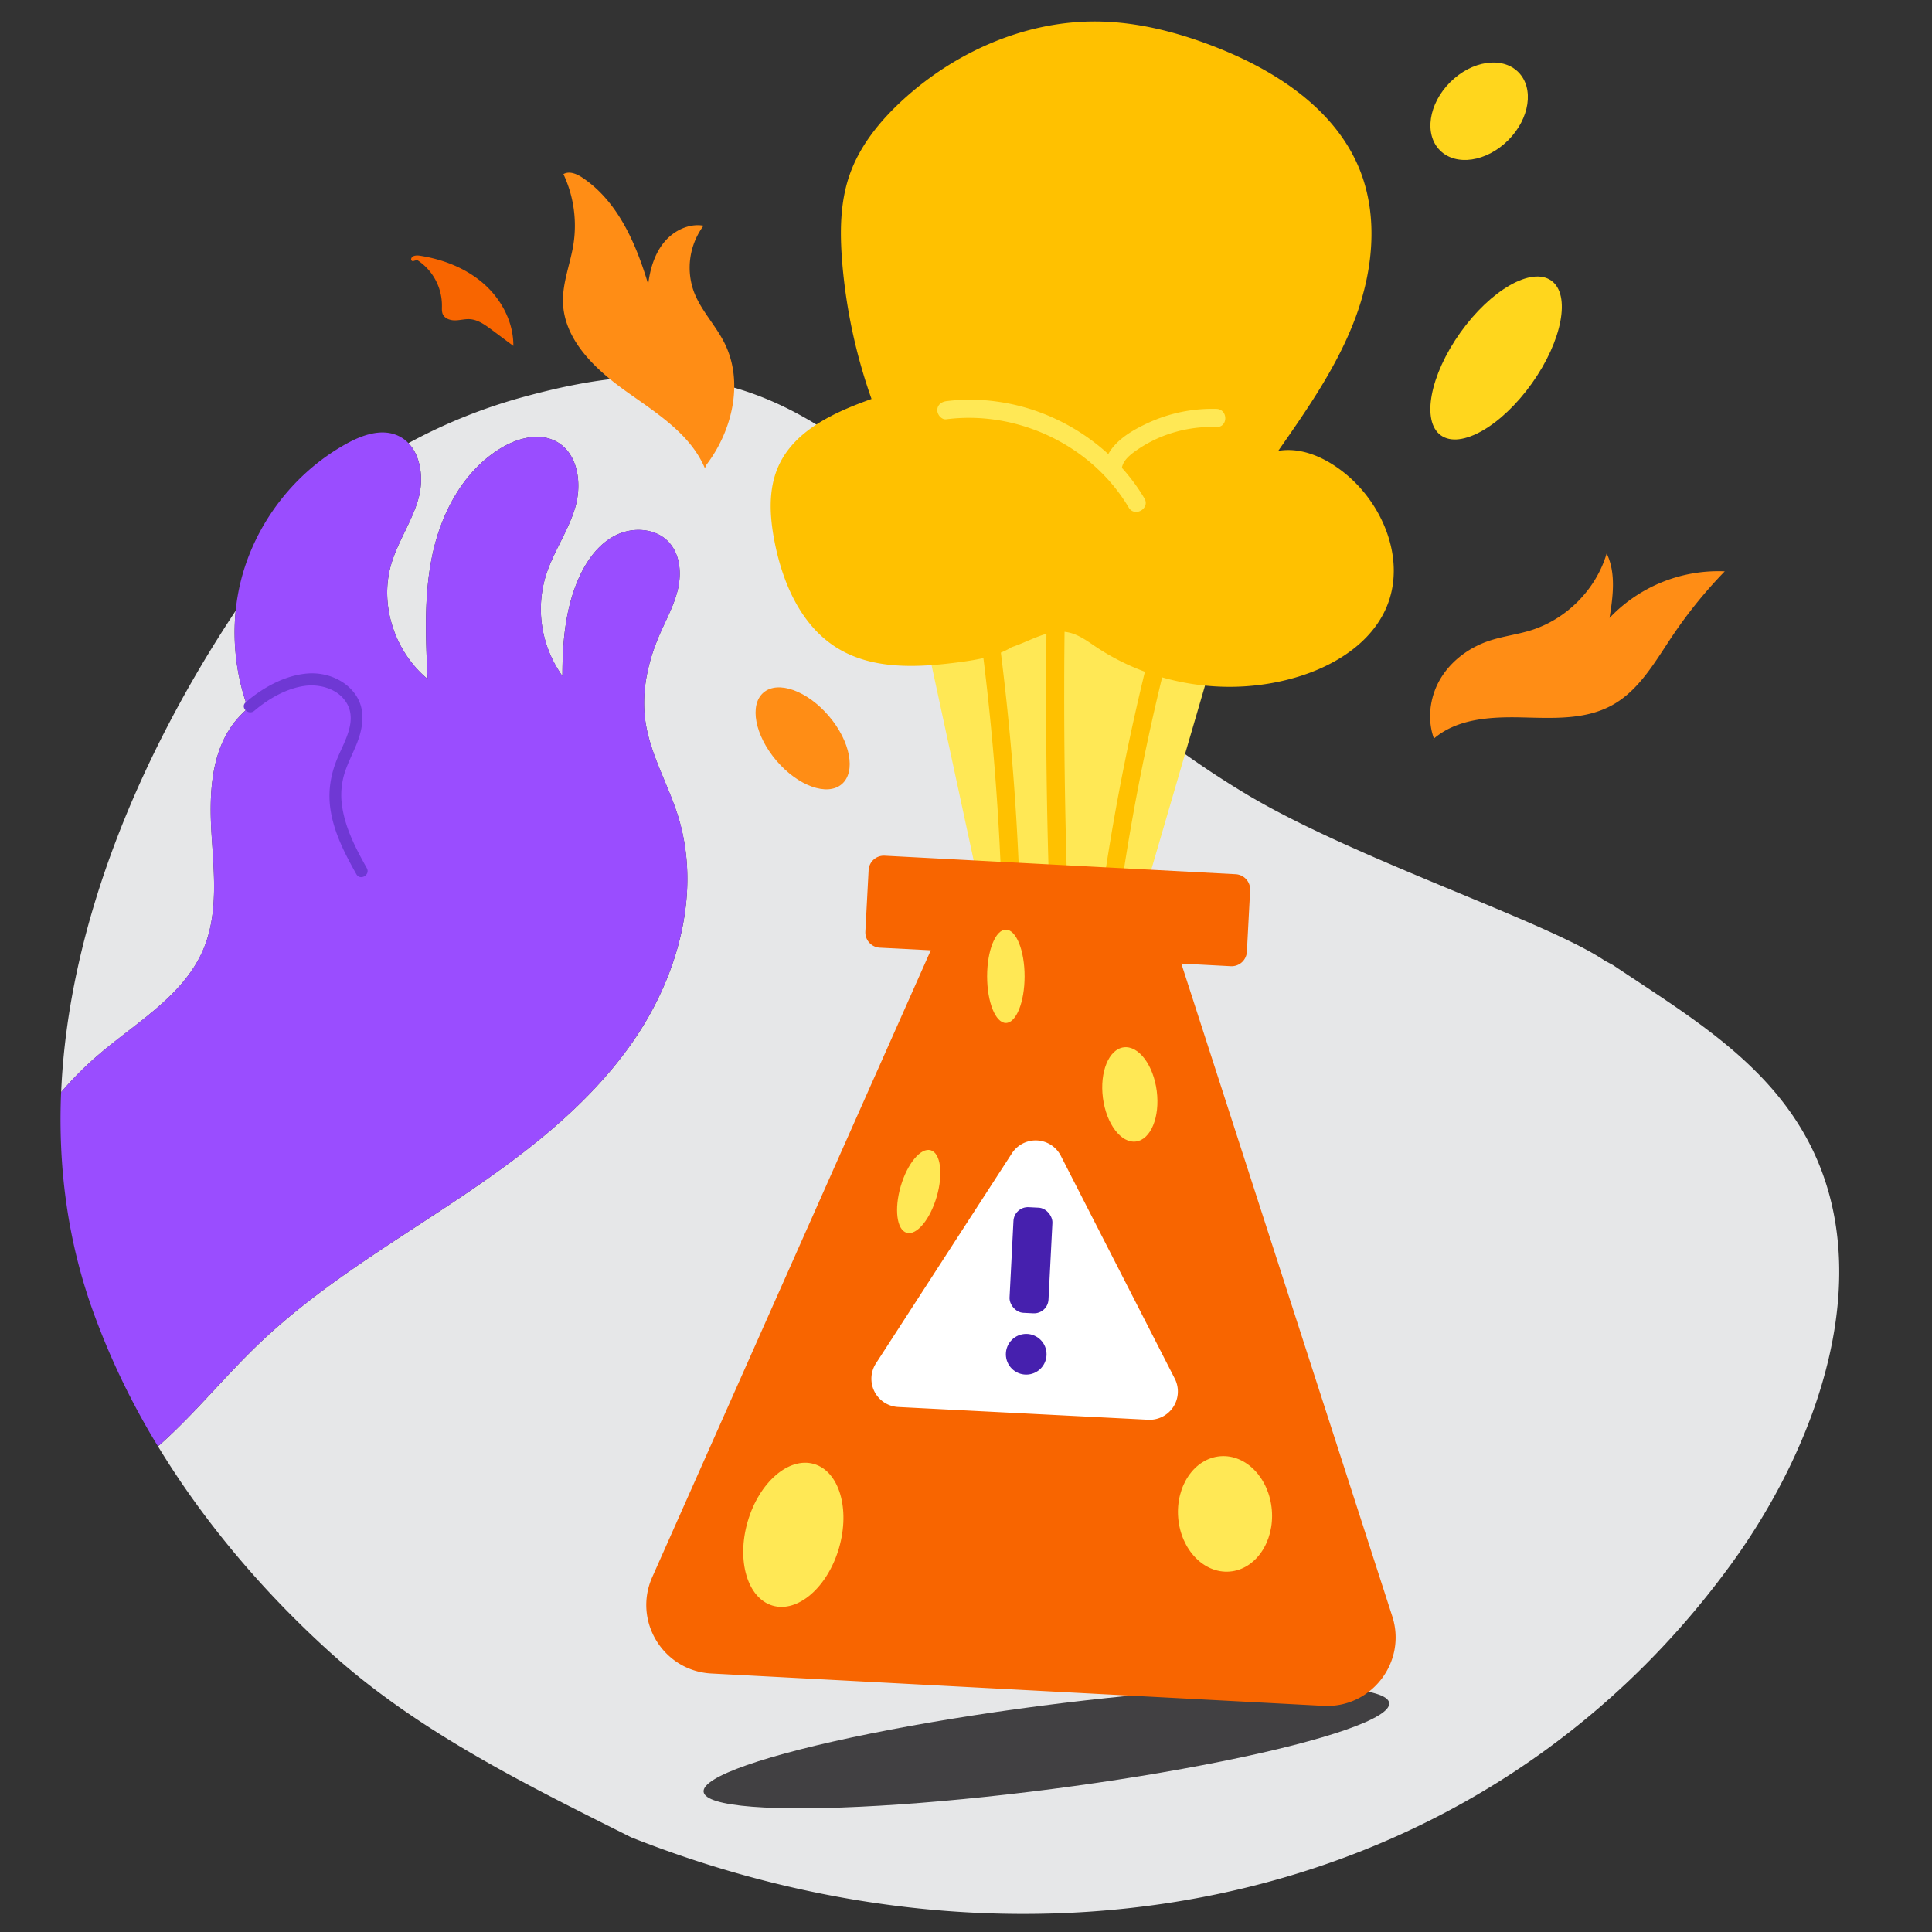
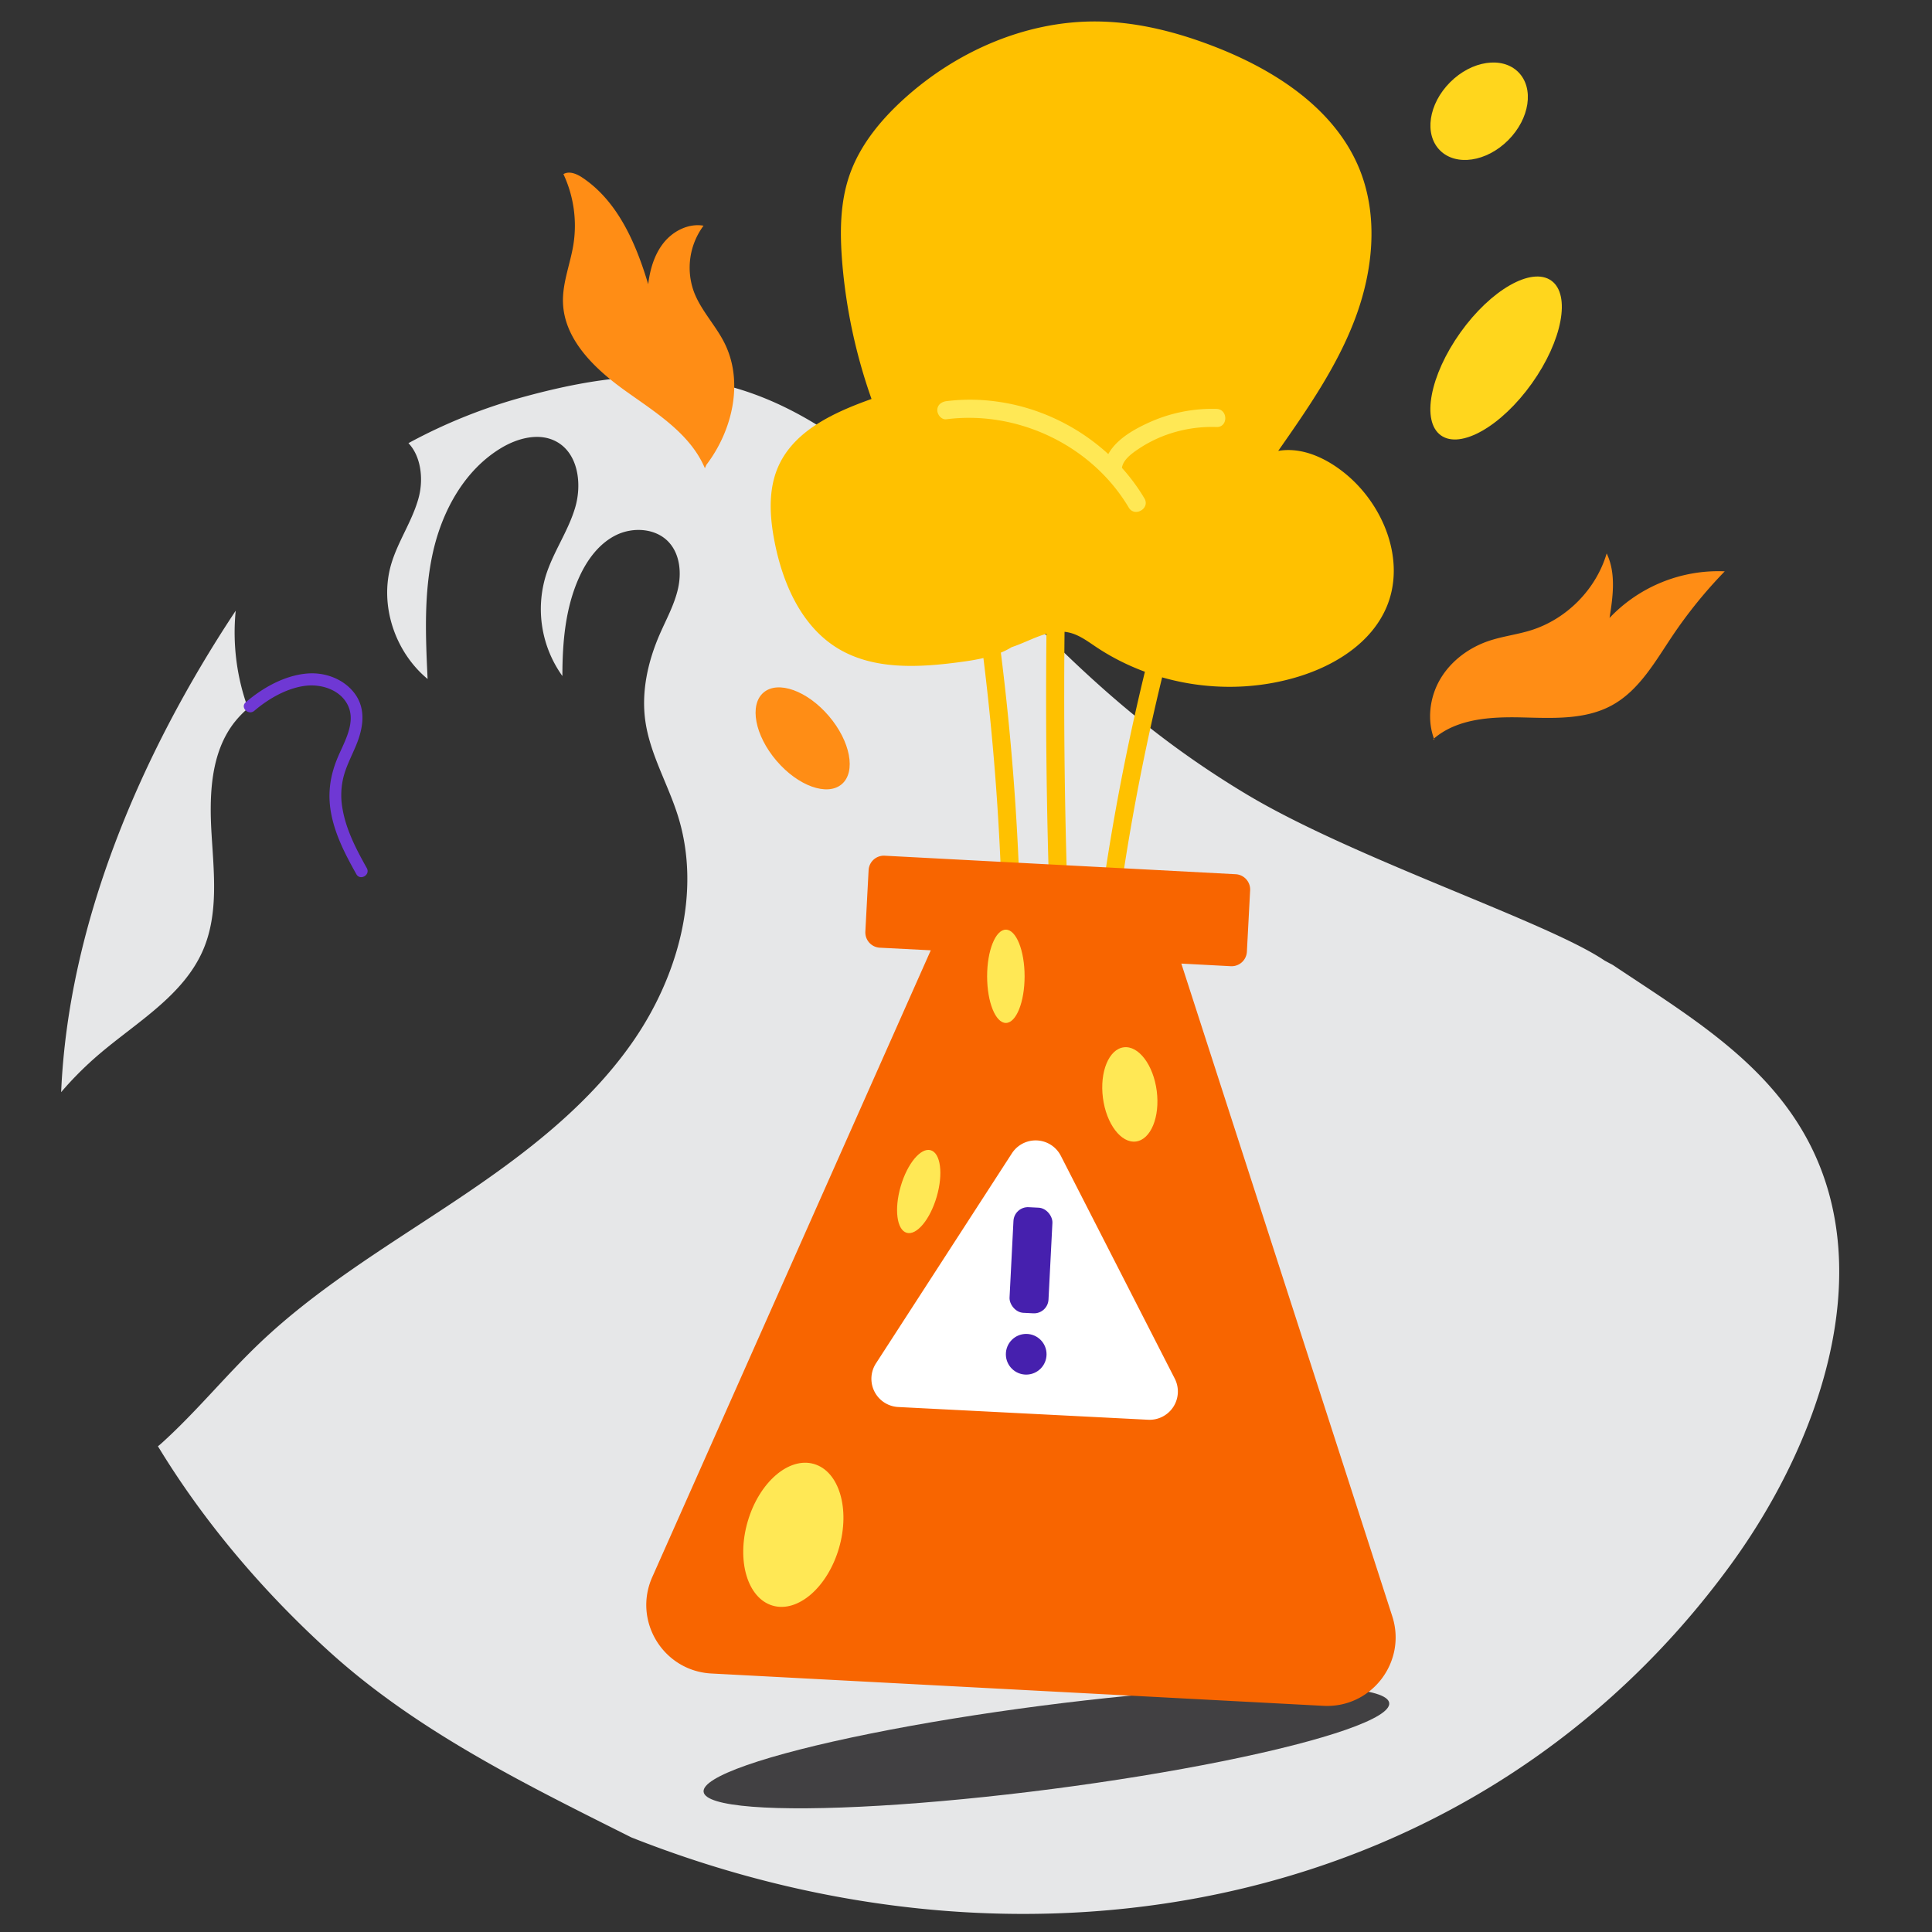
<svg xmlns="http://www.w3.org/2000/svg" id="Layer_3" data-name="Layer 3" viewBox="0 0 1600 1600">
  <rect x="0" y="0" width="1600" height="1600" fill="#333333" stroke="none" />
  <defs>
    <style>.cls-1{fill:#e6e7e8}.cls-3{fill:#ffe855}.cls-4{fill:#ffc100}.cls-5{fill:#f86500}.cls-7{fill:#ff8d15}.cls-8{fill:#ffd61d}.cls-10{fill:#4620ae}</style>
  </defs>
  <path class="cls-1" d="M1497.9 945.81c-35.09-66.94-99.93-105-162.22-146.66l-6.68-3.55c-47.45-32.28-207.92-84.5-297-138-125.33-75.27-187.51-158.9-276.89-243.81C639.3 303.79 552.22 296.5 435 328.33A444.59 444.59 0 0 0 338.26 367c10.49 11 12.6 30 8.38 45.44-5.24 19.24-17.26 36.06-22.79 55.22-9.71 33.69 3.26 72.3 30.27 94.64-1.65-35.2-3.25-70.92 4.52-105.29s26.21-67.85 56.42-86c13.81-8.31 31.71-13 45.84-5.22 18 9.86 21.23 35 15.4 54.66s-18.21 36.79-24.3 56.35a95.07 95.07 0 0 0 13.75 83.05c0-28 2.45-56.58 14-82 6.49-14.25 16.32-27.69 30.35-34.64s32.75-5.85 43.51 5.53c9.46 10 10.92 25.42 7.87 38.84s-9.89 25.61-15.35 38.24c-9.63 22.29-15.07 46.91-11.73 71 3.84 27.72 18.85 52.51 27.15 79.23 19.67 63.35-.38 134-38.56 188.19s-92.55 94.68-147.76 131.46-112.64 71.18-160.63 117c-27.88 26.61-52.26 56.77-80.88 82.58-.92.83-1.9 1.67-2.93 2.44 38.88 64 88.39 121.59 142.39 170.49 72.93 66 163 110 249.68 153.45 333.53 131.89 703.05 58.5 910.44-225.82 72.7-99.75 122.36-239.84 64.6-350.03z" />
  <ellipse cx="866.71" cy="1447.04" rx="286.27" ry="34.76" transform="rotate(-7.39 867.363 1447.994)" fill="#414042" />
-   <path class="cls-3" d="M813.11 743.87L760.8 501.29l218.42-37.1 31.7 59.12-68.69 235.35-129.12-14.79z" />
  <path class="cls-4" d="M811.52 522.47A2152.79 2152.79 0 0 1 830 756.73c.23 9.64 15.23 9.67 15 0a2152.79 2152.79 0 0 0-18.46-234.26c-.54-4-3.07-7.5-7.5-7.5-3.64 0-8 3.46-7.5 7.5zM867 497.07q-2.15 132 2.74 263.94 1.39 37.34 3.35 74.64c.5 9.6 15.5 9.66 15 0q-6.89-131.82-6.75-263.87 0-37.35.66-74.71c.16-9.65-14.84-9.66-15 0zM953.83 533.62a1927.41 1927.41 0 0 0-45.81 242q-4.31 34.65-7.33 69.46c-.84 9.62 14.17 9.56 15 0a1897.5 1897.5 0 0 1 36.66-240.5q7.36-33.65 15.94-67c2.4-9.35-12.06-13.34-14.46-4z" />
  <path class="cls-5" d="M1153 1338.46L978.33 798l41 2.17a12.69 12.69 0 0 0 13.29-12l2.69-50.89a12.69 12.69 0 0 0-12-13.29l-70.12-3.71L804 712.43l-71.37-3.77a12.66 12.66 0 0 0-13.29 12l-2.69 50.89a12.67 12.67 0 0 0 12 13.29l42.18 2.16-230.66 519.08c-16.18 36.41 9.16 77.74 49 79.84l506.81 26.78c39.74 2.1 69.29-36.33 57.02-74.24z" />
  <path class="cls-1" d="M81.83 873.29c31.4-26.84 70.27-48.86 86.49-86.85 12.69-29.73 8.83-63.5 6.88-95.76s-.86-67.42 19.18-92.78a83.4 83.4 0 0 1 11-11.34 183.4 183.4 0 0 1-10.18-80.79C116.47 624.47 56.6 765 50.64 904.47a283.42 283.42 0 0 1 31.19-31.18z" />
-   <path d="M561.58 676c-8.3-26.72-23.31-51.51-27.15-79.23-3.34-24 2.1-48.67 11.73-71 5.46-12.63 12.31-24.82 15.35-38.24s1.59-28.85-7.87-38.84c-10.76-11.38-29.47-12.47-43.51-5.53s-23.86 20.39-30.35 34.64c-11.59 25.43-14 54.06-14 82a95.07 95.07 0 0 1-13.78-83c6.1-19.56 18.49-36.73 24.31-56.37s2.56-44.8-15.4-54.66c-14.13-7.75-32-3.09-45.84 5.22-30.21 18.16-48.65 51.63-56.42 86s-6.17 70.09-4.52 105.29c-27-22.34-40-60.95-30.27-94.64 5.53-19.16 17.55-36 22.79-55.22 4.21-15.42 2.1-34.42-8.39-45.42a27.75 27.75 0 0 0-9.23-6.43c-13.44-5.78-29-.3-41.8 6.73-43.34 23.76-76 66.21-87.87 114.18a174.11 174.11 0 0 0-4.19 24.3 183.4 183.4 0 0 0 10.18 80.79 83.4 83.4 0 0 0-11 11.34c-20 25.36-21.13 60.52-19.18 92.78s5.81 66-6.88 95.76c-16.22 38-55.09 60-86.49 86.85a283.42 283.42 0 0 0-31.19 31.18c-2.57 60.26 4.91 120.32 25.3 178.34a612.73 612.73 0 0 0 54.85 114.88c1-.77 2-1.61 2.93-2.44 28.62-25.81 53-56 80.88-82.58 48-45.79 105.42-80.2 160.63-117S484.85 918.44 523 864.19 581.25 739.35 561.58 676z" fill="#9a4dff" />
  <path class="cls-7" d="M1188 612.89c-6.4-16.23-4.12-35.3 4.68-50.36s23.7-26.14 40.22-31.73c11.37-3.85 23.43-5.24 34.89-8.81 29.62-9.24 54-33.92 62.78-63.66 7.87 16.32 5.22 35.52 2.39 53.41a124.15 124.15 0 0 1 95.4-38.58 385.23 385.23 0 0 0-43.42 53.59c-14.3 21.3-27.54 45.08-50.06 57.37s-49.58 10.57-75.16 10-53.53 1.08-72.74 18M583.75 387.76c-12.09-28.6-40.54-46-65.81-64.08s-50.84-42.32-51.71-73.36c-.45-16.15 6-31.6 8.6-47.54a100.63 100.63 0 0 0-8.23-58.59c5-2.88 11.27-.11 16 3.11 29.18 19.65 44.09 54.38 54.21 88.08 1.52-12.38 5.15-24.87 13-34.55s20.56-16.05 32.84-13.92a58.31 58.31 0 0 0-8 54.69c5.81 15.49 18 27.73 25.37 42.53 16 32 6.69 72.3-15 100.78" />
-   <path class="cls-5" d="M345.39 215.26A45 45 0 0 1 366 253.35c0 2.32-.24 4.74.7 6.85 1.64 3.7 6.19 5.17 10.23 5.12s8-1.22 12.06-1c6.73.4 12.56 4.6 18 8.63l18.15 13.53c.18-19.57-9.77-38.47-24.45-51.41s-33.69-20.31-53-23.32c-2.78-.44-6.54-.16-7.16 2.58a1.54 1.54 0 0 0 1.6 1.94" />
  <path class="cls-4" d="M851.32 522.63c-10.71 17.54-33.51 22.54-53.86 25.35-35.34 4.87-73.83 7.36-104.18-11.37-29.79-18.39-45.08-53.53-51.8-87.89-4.09-20.88-5.51-43.31 3.21-62.71 13.36-29.73 46.37-44.64 77.07-55.61a449.8 449.8 0 0 1-24.25-112.77c-2-24.43-2-49.6 6.08-72.75 8.57-24.62 25.7-45.44 45-62.95 43.53-39.47 101.06-64.71 159.81-64.15 34.15.32 67.78 9.13 99.54 21.67 49.4 19.5 97.9 51.33 117.9 100.53 15.93 39.2 11.31 84.36-3.63 124s-39.42 74.75-63.65 109.44c18.8-3.29 37.9 5.15 53 16.79 33.92 26 53.54 74.17 36.38 113.35-12.69 29-42.18 47.42-72.42 56.73-55.87 17.21-119.29 7.93-167.88-24.58-7.12-4.76-14.21-10.12-22.6-11.93-21-4.53-40.36 14.44-61.86 15" />
  <ellipse class="cls-8" cx="1239.06" cy="296.55" rx="78.71" ry="36.33" transform="rotate(-54.51 1238.967 296.569)" />
  <ellipse class="cls-8" cx="1224.97" cy="92.12" rx="45.85" ry="33.97" transform="rotate(-45 1224.972 92.13)" />
  <ellipse class="cls-7" cx="664.71" cy="611.43" rx="28.51" ry="49.89" transform="rotate(-40.49 664.778 611.446)" />
  <ellipse class="cls-3" cx="656.99" cy="1270.98" rx="61.1" ry="39.37" transform="rotate(-73.75 657.055 1271.01)" />
-   <ellipse class="cls-3" cx="1014.52" cy="1253.73" rx="38.91" ry="47.91" transform="rotate(-4.69 1014.76 1253.939)" />
  <ellipse class="cls-3" cx="935.75" cy="906.25" rx="22.47" ry="39.33" transform="rotate(-7.39 936.442 906.828)" />
  <ellipse class="cls-3" cx="833.01" cy="808.53" rx="15.52" ry="38.63" />
  <ellipse class="cls-3" cx="760.81" cy="986.7" rx="35.6" ry="15.52" transform="rotate(-73.75 760.865 986.712)" />
  <path d="M838 955.16l-112.58 173.95a23.42 23.42 0 0 0 18.47 36.12l207 10.55a23.42 23.42 0 0 0 22-34.06l-94.34-184.49a23.42 23.42 0 0 0-40.55-2.07z" fill="#fff" />
  <rect class="cls-10" x="837.68" y="999.89" width="32.3" height="87.58" rx="12" transform="rotate(2.92 853.62 1043.386)" />
  <circle class="cls-10" cx="849.86" cy="1121.54" r="16.85" />
  <path d="M210.61 588.65c11.61-9.92 26.86-18.76 42.19-20.69 13.3-1.68 29 3.24 35.26 16.06 6.83 14-2.57 29.76-8.06 42.54-6.41 14.91-8.77 29.65-6 45.75 3.2 18.55 12 35.43 21.13 51.67 3.15 5.61 11.79.58 8.64-5.05-8.85-15.79-17.36-32-20.28-50.13a61.88 61.88 0 0 1 1.62-27.69c2.45-8.14 6.41-15.73 9.67-23.55 6-14.33 8.76-30.46-1.37-43.66-9-11.72-24.3-17.28-38.77-16.14-18.83 1.5-37 11.73-51.11 23.82-4.9 4.19 2.21 11.23 7.07 7.07z" fill="#6f38d4" />
  <path class="cls-3" d="M783.67 347.23c59.22-7.61 120.54 21.63 151.11 73.11 4.93 8.29 17.9.75 13-7.57-25.64-43.19-71.7-73.12-121.36-80.08a159.42 159.42 0 0 0-42.7-.46c-4 .52-7.5 3.08-7.5 7.5 0 3.65 3.45 8 7.5 7.5z" />
  <path class="cls-3" d="M929.1 387.76c.7-6.16 6.65-11 11.35-14.31A107.92 107.92 0 0 1 961.1 362a111.53 111.53 0 0 1 46.39-8.36c9.65.3 9.64-14.7 0-15a126.55 126.55 0 0 0-56.86 11.69c-15.86 7.3-34.4 18.5-36.53 37.44-.45 4 3.77 7.5 7.5 7.5 4.43 0 7-3.46 7.5-7.5z" />
</svg>